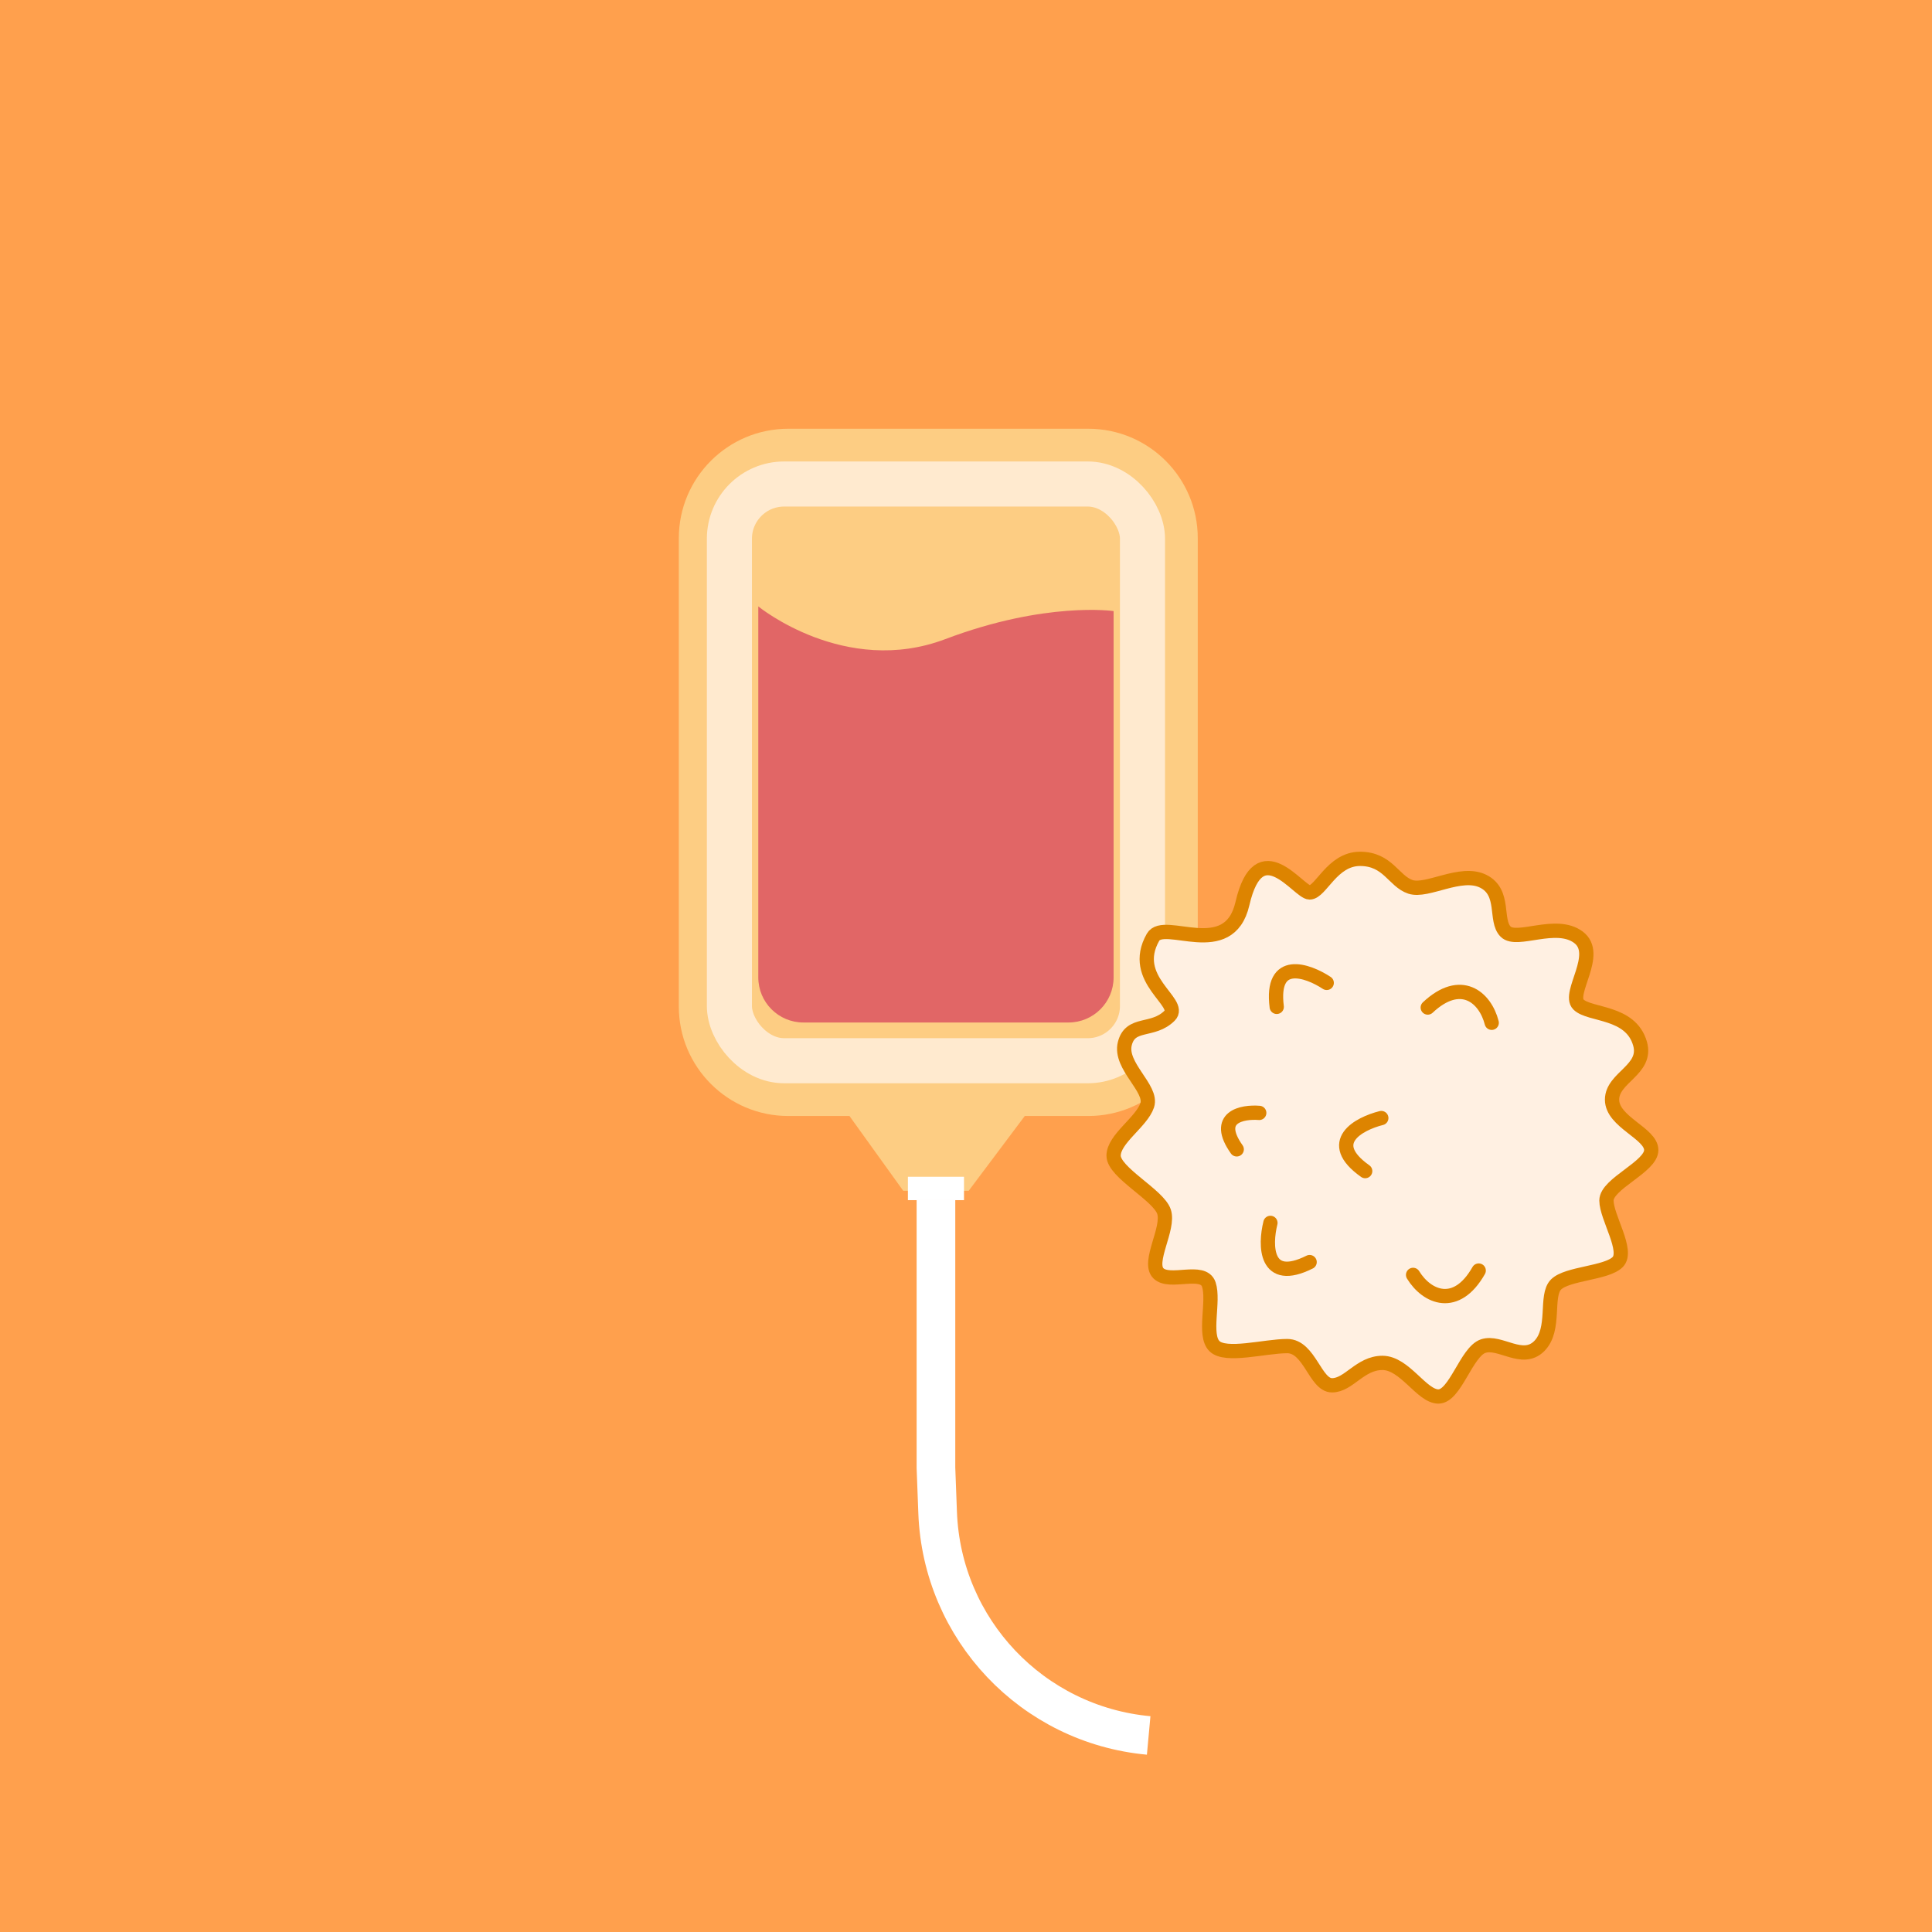
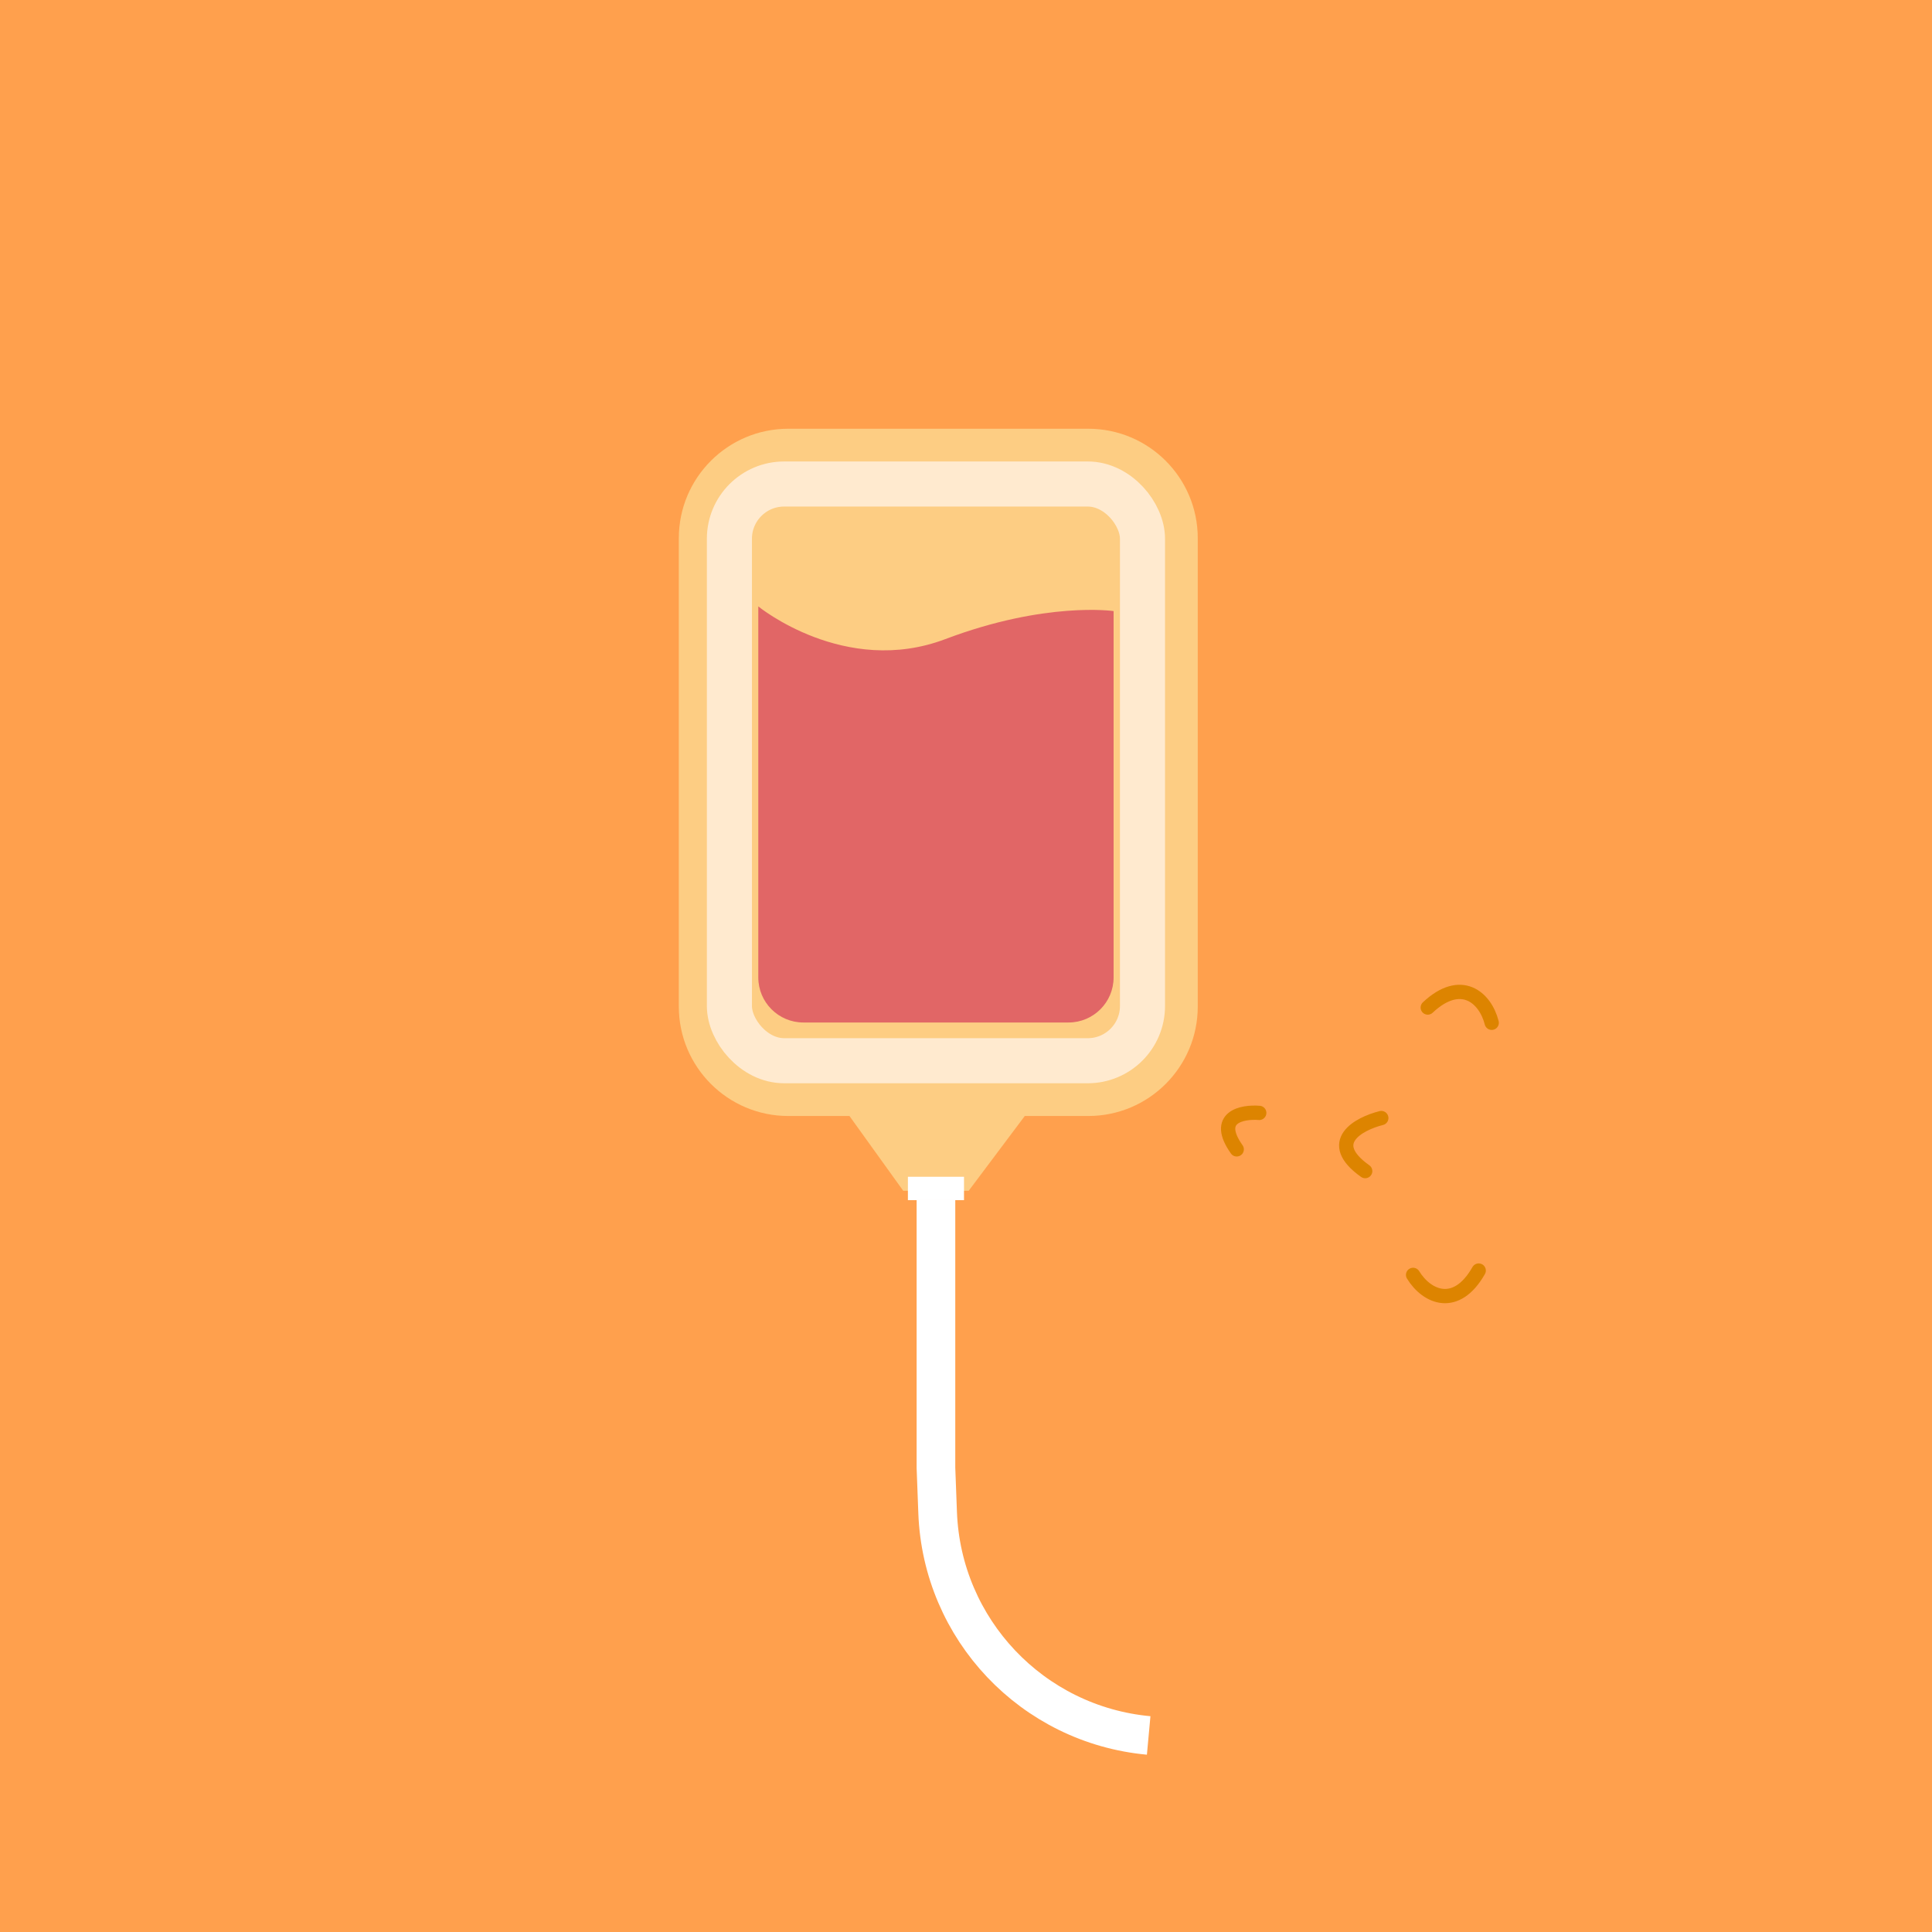
<svg xmlns="http://www.w3.org/2000/svg" width="300" height="300" viewBox="0 0 300 300" fill="none">
  <rect width="300" height="300" fill="#FFA04D" />
  <path d="M105.407 83.576C105.407 74.187 113.018 66.575 122.407 66.575H168.988C178.376 66.575 185.988 74.187 185.988 83.575V156.291C185.988 165.679 178.376 173.291 168.988 173.291H165.842H159.127L150.416 184.906H140.253L131.904 173.291H125.552H122.407C113.018 173.291 105.407 165.679 105.407 156.291V83.576Z" fill="#FDCD83" />
  <path d="M117.748 94.162C117.748 94.162 131.178 105.149 146.786 99.243C162.394 93.338 172.92 94.888 172.92 94.888V151.771C172.92 155.637 169.786 158.772 165.92 158.772H124.748C120.882 158.772 117.748 155.637 117.748 151.772V94.162Z" fill="#E16666" />
  <rect x="113.262" y="75.157" width="64.143" height="89.552" rx="8.5" stroke="#FFEACF" stroke-width="7" />
  <rect x="140.979" y="182.728" width="8.711" height="3.63" fill="white" />
  <path d="M145.334 186.358V227.919L145.596 234.886C146.277 253.012 160.302 267.819 178.365 269.479V269.479" stroke="white" stroke-width="6" />
-   <path d="M192.922 140.319C190.835 149.363 180.747 142.542 179.04 145.538C175.288 152.121 183.704 155.626 181.617 157.713C179.008 160.322 175.529 158.583 174.66 162.061C173.79 165.54 179.008 169.018 178.138 171.627C177.269 174.236 172.92 176.845 172.92 179.454C172.92 182.063 179.877 185.541 180.747 188.15C181.617 190.759 178.138 195.977 179.877 197.716C181.617 199.455 186.834 196.846 187.704 199.455C188.574 202.064 186.834 207.282 188.574 209.021C190.313 210.76 196.4 209.021 199.879 209.021C203.358 209.021 204.227 215.109 206.836 215.109C209.445 215.109 211.184 211.63 214.663 211.63C218.141 211.63 220.75 216.848 223.359 216.848C225.968 216.848 227.707 209.891 230.316 209.021C232.925 208.152 236.404 211.63 239.012 209.021C241.621 206.412 239.882 201.195 241.621 199.455C243.361 197.716 249.448 197.716 251.187 195.977C252.927 194.237 249.448 189.02 249.448 186.411C249.448 183.802 256.405 181.193 256.405 178.584C256.405 175.975 250.318 174.236 250.318 170.757C250.318 167.279 255.833 166.145 254.666 162.061C253.21 156.966 246.839 157.713 245.1 155.974C243.361 154.234 248.578 148.146 245.1 145.538C241.621 142.931 235.534 146.408 233.795 144.668C232.055 142.929 233.795 138.58 230.316 136.842C226.838 135.104 221.62 138.58 219.011 137.711C216.402 136.843 215.532 133.363 211.184 133.363C206.836 133.363 205.097 138.58 203.358 138.58C201.618 138.58 195.531 129.014 192.922 140.319Z" fill="#FFF0E2" stroke="#DD8400" stroke-width="2.217" />
-   <path d="M197.27 189.89C196.401 193.368 196.401 199.456 203.358 195.977" stroke="#DD8400" stroke-width="2.217" stroke-linecap="round" />
  <path d="M214.488 173.61C211.01 174.482 205.64 177.35 211.986 181.848" stroke="#DD8400" stroke-width="2.217" stroke-linecap="round" />
-   <path d="M206.012 152.623C203.019 150.649 197.276 148.629 198.25 156.346" stroke="#DD8400" stroke-width="2.217" stroke-linecap="round" />
  <path d="M195.534 172.81C192.884 172.597 188.474 173.432 192.038 178.472" stroke="#DD8400" stroke-width="2.217" stroke-linecap="round" />
  <path d="M231.633 158.818C230.617 154.837 226.838 151.625 221.701 156.449" stroke="#DD8400" stroke-width="2.217" stroke-linecap="round" />
  <path d="M219.424 197.964C221.571 201.467 226.131 203.418 229.612 197.291" stroke="#DD8400" stroke-width="2.217" stroke-linecap="round" />
</svg>